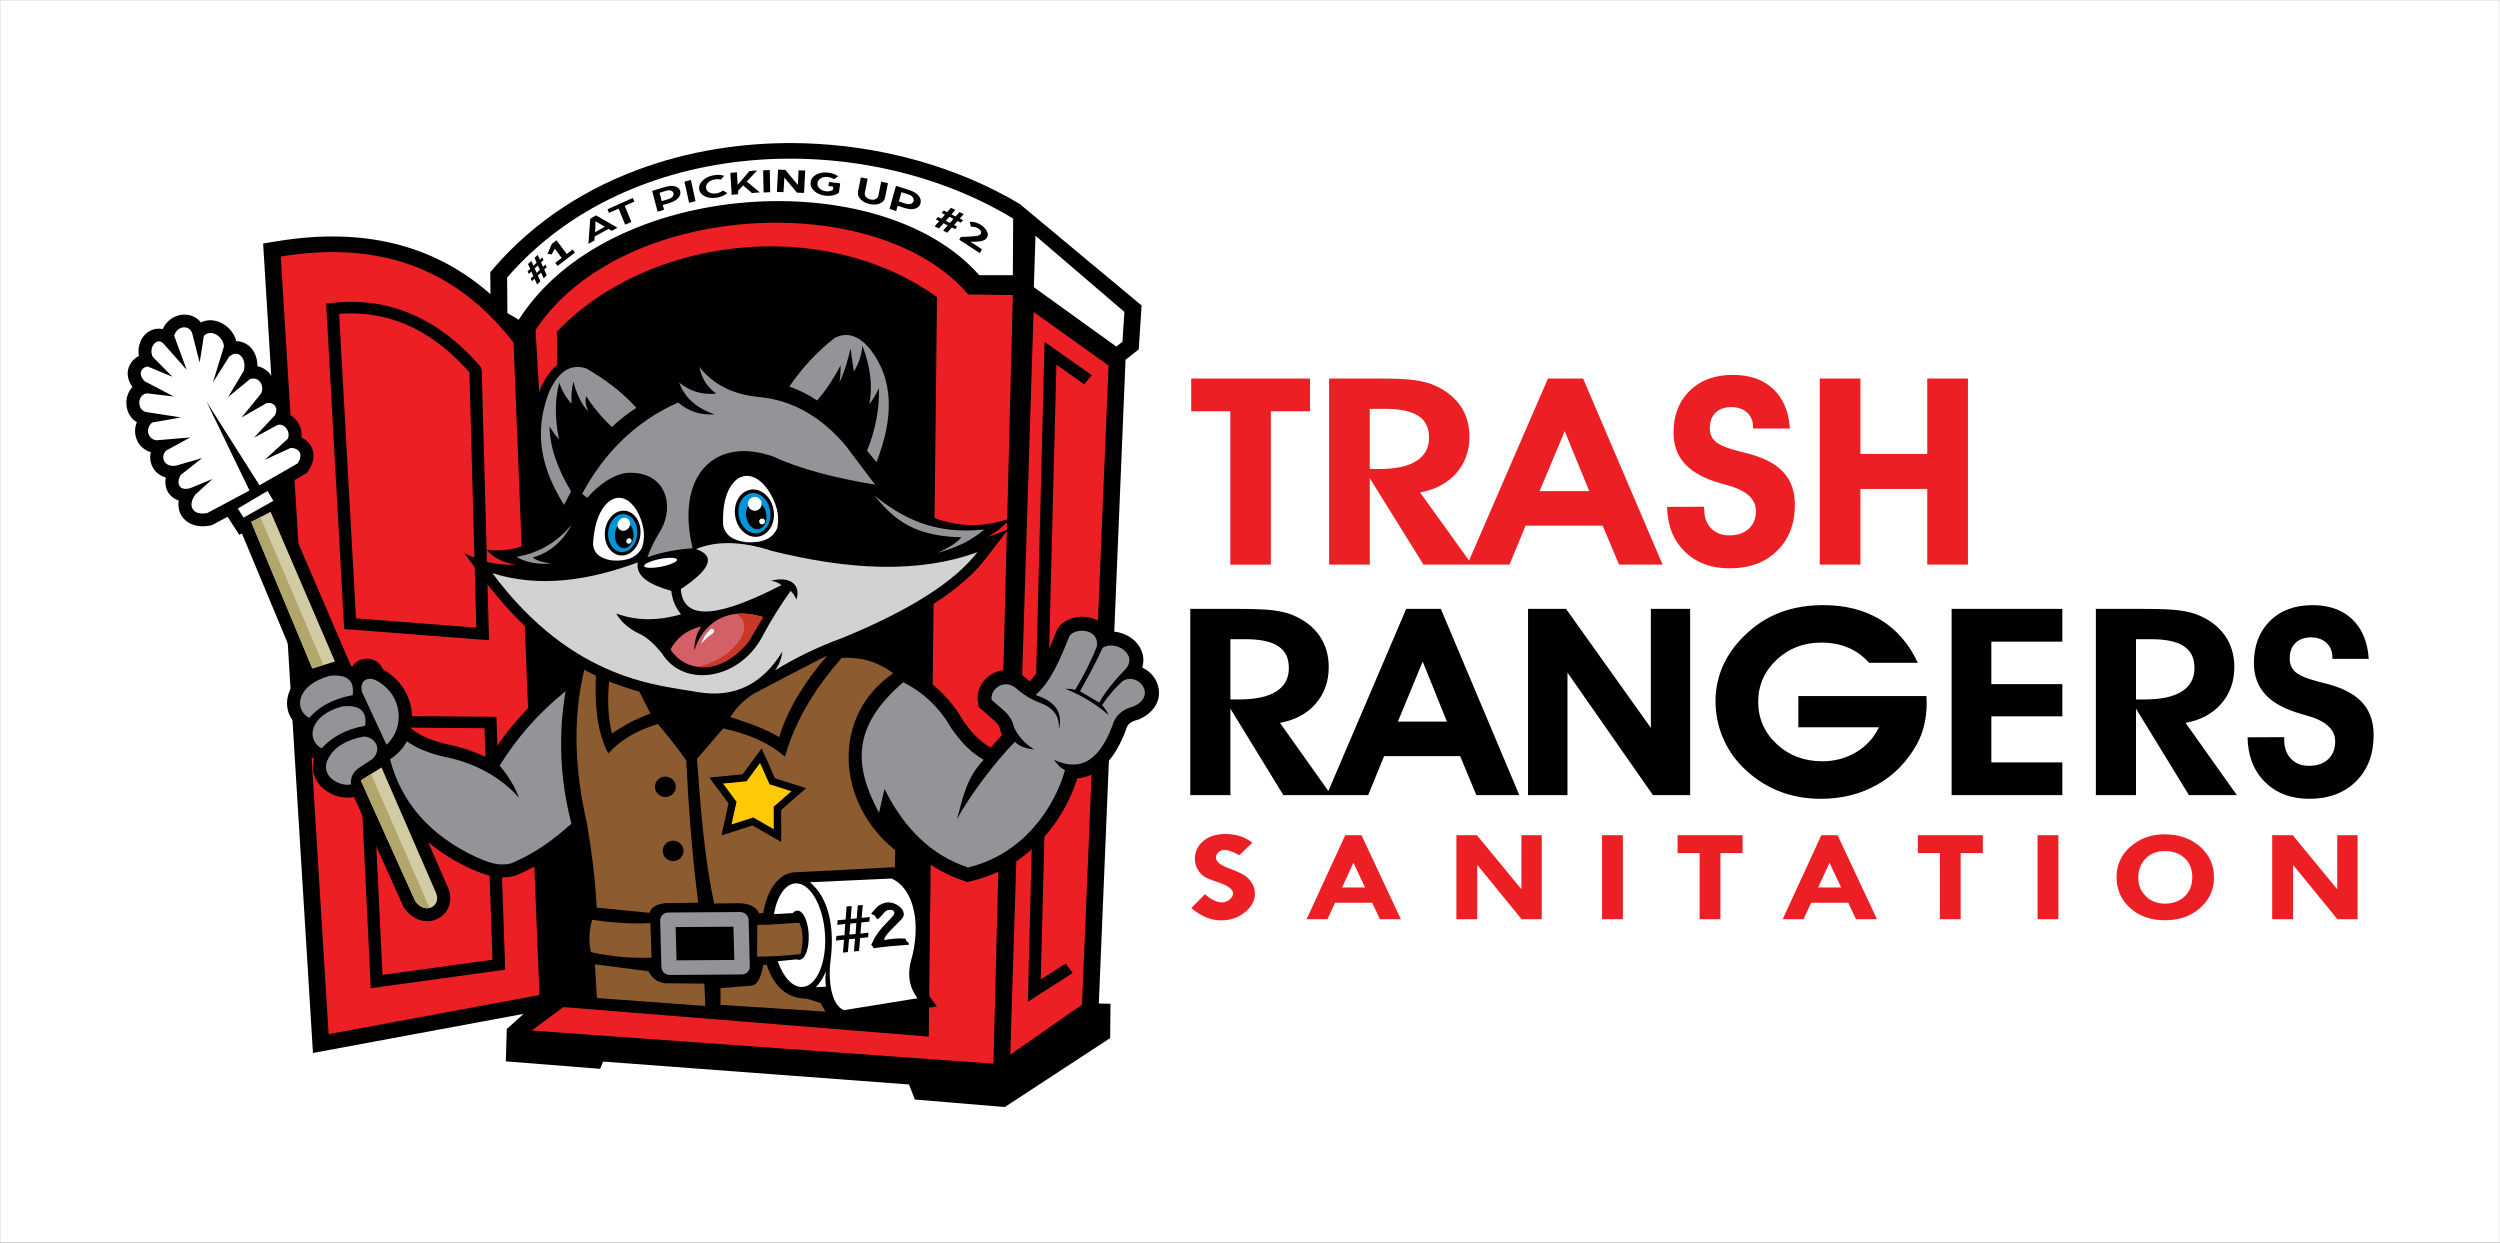
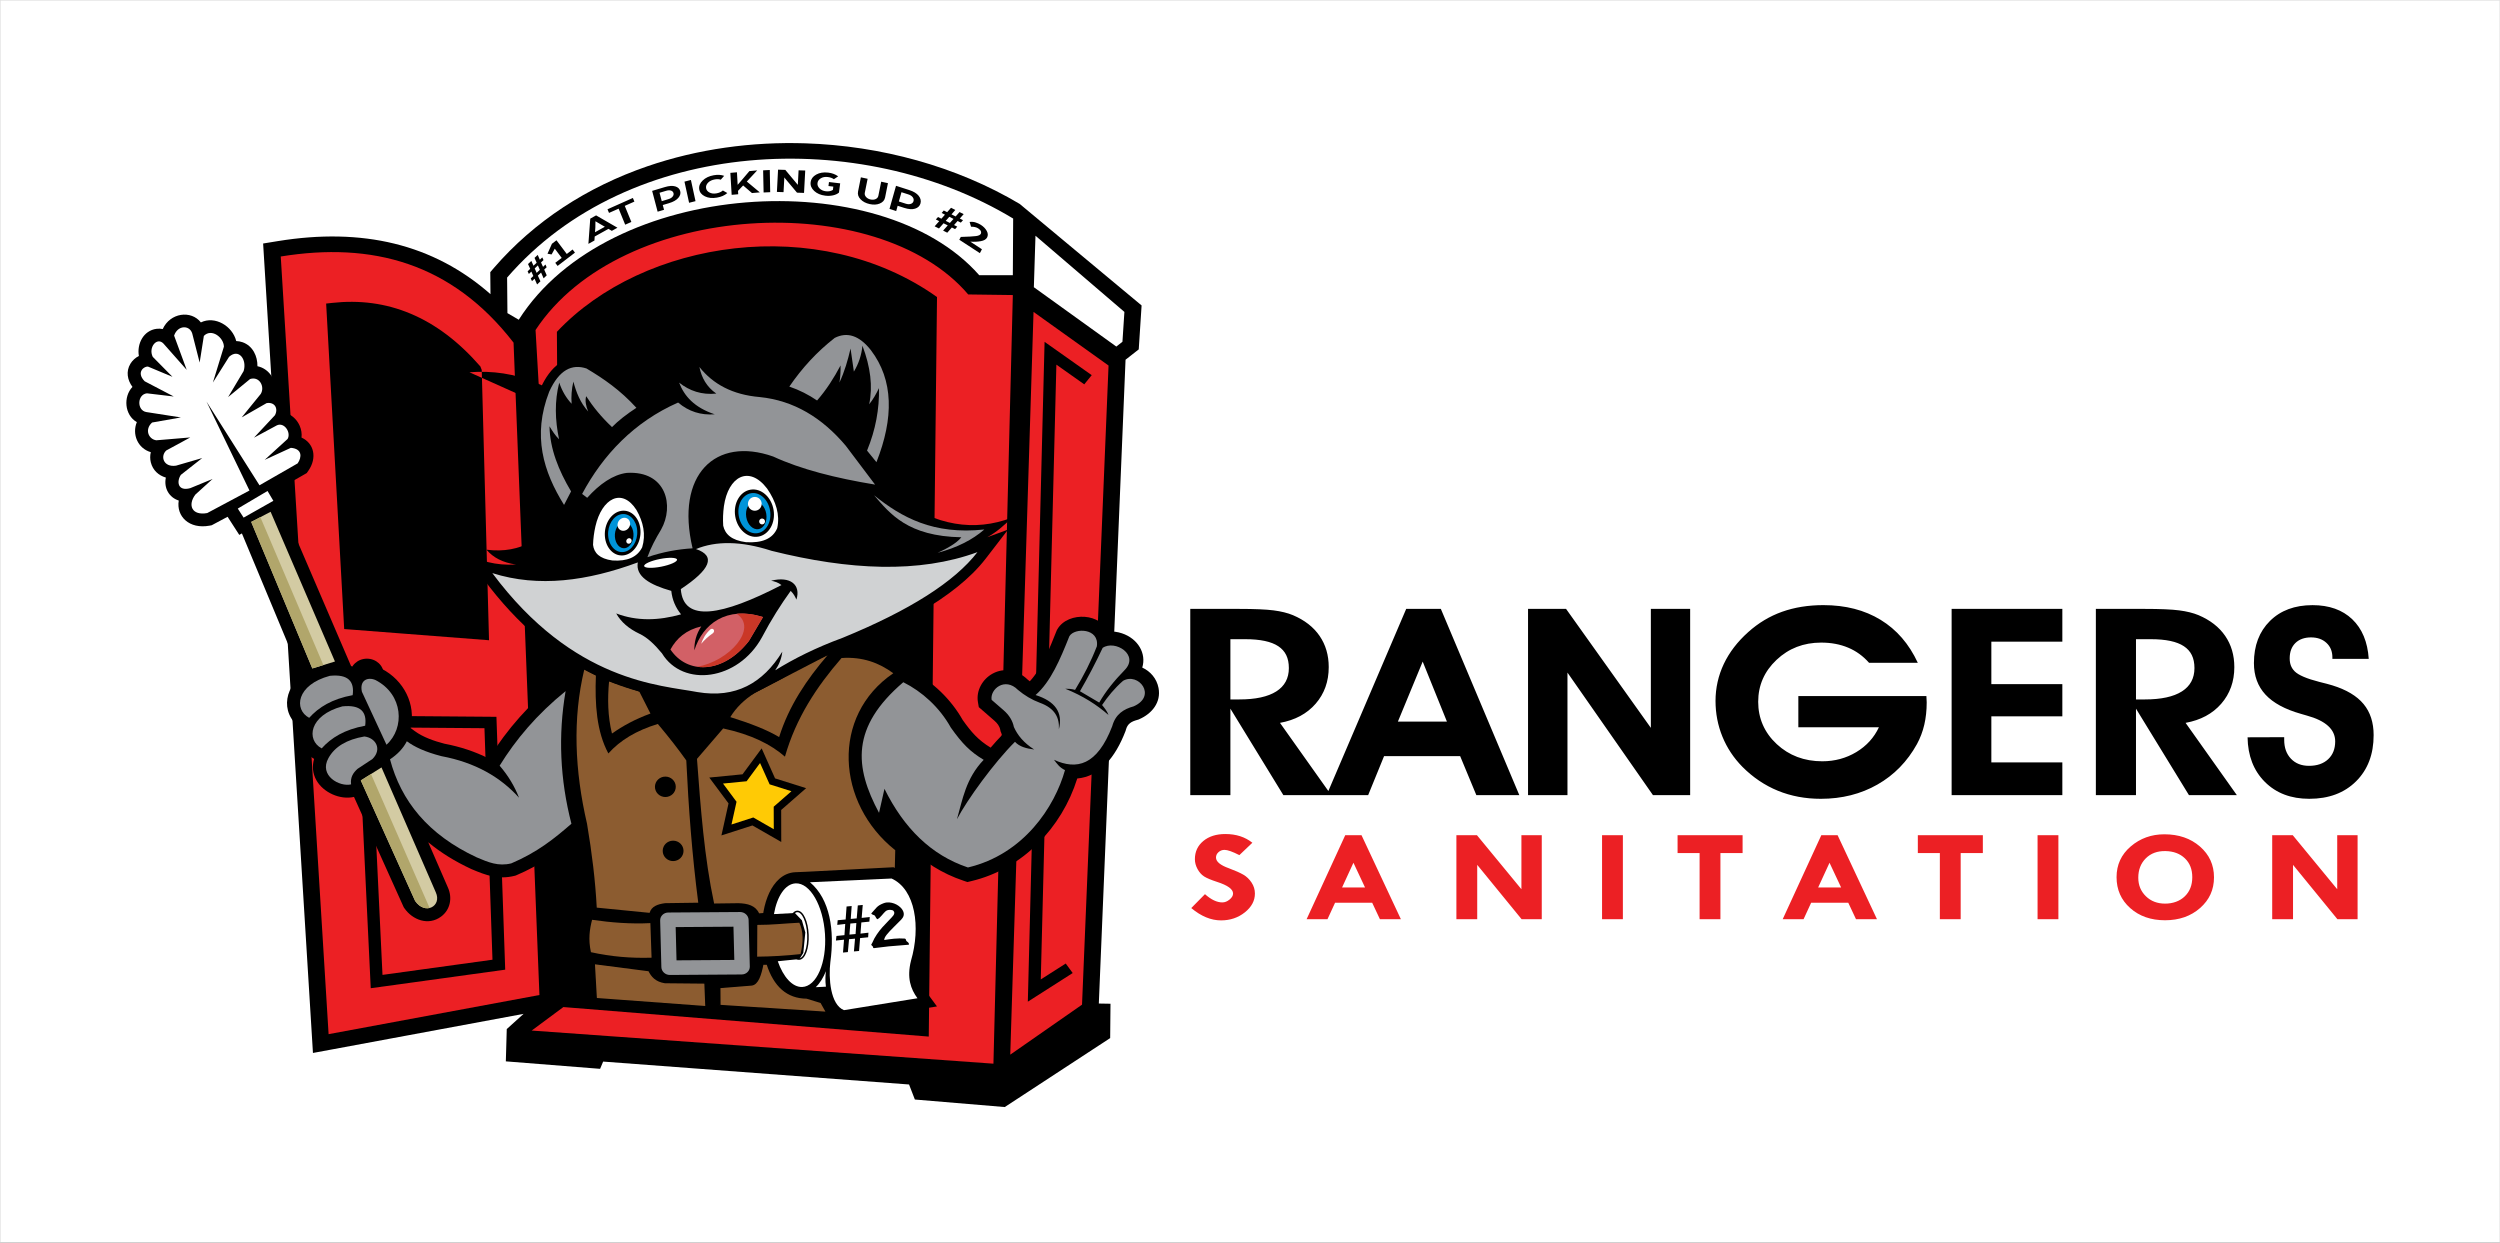
<svg xmlns="http://www.w3.org/2000/svg" id="Layer_2" data-name="Layer 2" viewBox="0 0 1000.09 497.09">
  <rect x="0" y="0" width="1000.09" height="497.09" fill="#333333" stroke="none" />
  <defs>
    <style> .cls-1 { fill: #b1a66b; } .cls-1, .cls-2, .cls-3, .cls-4, .cls-5, .cls-6, .cls-7, .cls-8, .cls-9, .cls-10, .cls-11, .cls-12 { fill-rule: evenodd; } .cls-2 { fill: #0094d9; } .cls-3, .cls-13 { fill: #fff; } .cls-4 { fill: #929497; } .cls-14 { fill: none; stroke: #000; stroke-miterlimit: 2.61; stroke-width: .61px; } .cls-5 { fill: #ca3727; } .cls-6, .cls-15 { fill: #ec2024; } .cls-7 { fill: #d26066; } .cls-9 { fill: #ffca05; } .cls-10 { fill: #d3cba3; } .cls-11 { fill: #d0d2d3; } .cls-13 { stroke: #fff; stroke-width: .09px; } .cls-12 { fill: #8c5c30; } </style>
  </defs>
  <g id="Layer_1-2" data-name="Layer 1">
    <g>
      <rect class="cls-13" x=".05" y=".05" width="1000" height="497" />
      <g>
        <path class="cls-8" d="M439.58,401.45l4.66.08-.13,13.74-42.17,27.59-35.96-3.01-2.33-6.02-122.37-9.16-1.22,2.9-37.71-2.99.37-12.92,6.73-6.08-76.7,14.24-7.56,1.4-.44-7.17c-6.38-103.7-12.76-207.4-19.15-311.09l-.34-5.55,5.88-.96c33.76-5.49,62.2,1.12,85.07,21.22-.02-2.19-.04-4.39-.06-6.58l-.02-2.23,1.5-1.74c16.15-18.67,37.28-32.34,61.38-40.62,20.15-6.92,41.78-9.87,63.22-9.17,30.05.98,60.27,9.14,85.68,24.24l48.77,40.62-1.14,17.57-5.28,4.14-10.69,257.55Z" />
        <polygon class="cls-3" points="449.8 124.78 449.02 136.71 446.57 138.64 413.58 114.9 414.23 94.3 449.8 124.78" />
        <polygon class="cls-6" points="443.46 146.23 413.45 124.78 404.14 421.9 432.85 401.9 443.46 146.23" />
        <path class="cls-6" d="M217.6,190.08c-1.12-19.36-2.24-38.72-3.36-58.07,34.17-51.93,136.83-56.83,173.08-14.22,5.95.08,11.9.16,17.85.24-2.59,102.49-5.17,204.99-7.76,307.48-61.57-4.42-123.15-8.84-184.72-13.25,4.23-3.13,8.45-6.27,12.68-9.4,48.72,3.94,97.45,7.87,146.17,11.81,1.1-98.62,2.2-197.23,3.3-295.85-47.42-33.71-117.48-22.89-152.06,13.92.13,19.72.26,39.44.39,59.16-1.86-.6-3.71-1.21-5.57-1.81" />
        <path class="cls-6" d="M205.44,137.07c-24.74-31.98-56.67-40.39-93.13-34.46,6.38,103.7,12.76,207.4,19.14,311.09,28.11-5.22,56.23-10.44,84.34-15.66-3.45-86.99-6.9-173.98-10.35-260.97" />
        <path class="cls-3" d="M405.17,110.08h-13.45c-39.45-44.88-148.29-38.66-184.2,17.83-1.51-.88-3.02-1.77-4.53-2.65-.04-4.74-.09-9.48-.13-14.22,48.96-56.58,141.66-60.37,202.44-23.61-.04,7.55-.09,15.1-.13,22.65" />
        <path d="M426.34,385.44l-9.99,6.37,6.24-245.94,11.15,7.88,2.99-3.67-18.86-13.33c-2.24,87.98-4.47,175.97-6.7,263.96l17.95-11.46-2.79-3.81Z" />
        <path class="cls-8" d="M146.78,263.49c-3.71,0-6.73,2.8-6.73,6.27s3.01,6.27,6.73,6.27,6.73-2.81,6.73-6.27-3.01-6.27-6.73-6.27" />
-         <path d="M187.79,148.92l2.75,102.17-48.13-3.72-6.75-121.81c9.25-.71,18.11.59,26.53,4.13,8.99,3.77,17.54,10.11,25.6,19.24M195.56,253.55l-2.85-105.55-.54-1.4c-8.71-10.02-18.04-16.98-27.95-21.13-9.98-4.19-20.48-5.52-31.45-4.29l-2.3.26,7.22,130.2,57.94,4.48-.07-2.57Z" />
+         <path d="M187.79,148.92c9.25-.71,18.11.59,26.53,4.13,8.99,3.77,17.54,10.11,25.6,19.24M195.56,253.55l-2.85-105.55-.54-1.4c-8.71-10.02-18.04-16.98-27.95-21.13-9.98-4.19-20.48-5.52-31.45-4.29l-2.3.26,7.22,130.2,57.94,4.48-.07-2.57Z" />
        <path d="M193.8,291.32l3.21,92.6-44,6.07-4.74-99.05,45.53.37ZM202.03,385.83l-3.44-99.08-55.5-.45c1.73,36.34,3.48,72.68,5.22,109.02l53.79-7.42-.07-2.06Z" />
        <path class="cls-8" d="M364.65,268.3l-4.18-3.07c-5.84-4.29-12.16-6.7-19.16-7.12l11.03-12.85-116.2,18.05-5.95-3.03-1.53,6.4c-.12.51-.24,1.01-.35,1.52l-5.36,4.34c-10.94,8.85-20.04,19.04-27.41,30.91-5.48-2.8-11.44-4.74-17.78-5.95-4.03-1.05-8.51-2.57-11.86-5.05l-1.64-1.22c2.17-9.37-2.6-19.08-11.61-23.72l-.16-.08-.17-.07c-2.95-1.26-6.41-1.31-9.16.47-.07.05-.14.09-.21.14-.74-.63-1.59-1.15-2.53-1.57l-26.86-62.5,2.94-1.66-4.17-7.05c3.12-1.79,6.25-3.58,9.37-5.37l1.01-.58.66-.95c3.57-5.13,2.29-10.97-2.75-13.25.19-1.61-.09-3.25-.74-4.74-.89-2.03-2.43-3.66-4.29-4.6.72-4.14-1.6-8-5.51-9.2.51-4.6-2.57-9.1-7.09-10,.05-4.03-1.85-8.14-5.95-9.6-.85-.3-1.7-.45-2.54-.47-1.48-6.01-8.51-10.22-14.14-7.46-3.92-5-12.29-3.89-15.26,2.66-.79-.17-1.61-.21-2.45-.1-5.3.68-7.93,6.07-7.09,10.86-1.4.71-2.6,1.81-3.39,3.12-1.87,3.12-1.19,6.54.82,9.26-3.72,3.92-3.22,11.25,1.75,14.09-1.98,4.79.29,10.47,5.59,12.02-.32,1.31-.33,2.7,0,4.06.8,3.21,3.14,5.26,6.02,6.1-.87,4.23,1.31,7.96,5.16,9.19-1.05,6.29,4.17,11.57,12.36,10.04l.8-.15.72-.38c1.89-1.01,3.77-2.01,5.66-3.02l4.67,7.25,1.05-.59,23.75,56.95c-1.12.93-2.14,1.97-3.01,3.16-2.62,3.58-3.55,8.14-1.79,12.29.91,2.15,2.44,3.93,4.37,5.22-.49,2.3-.34,4.71.62,7,.99,2.35,2.73,4.27,4.94,5.58-.83,2.83-.62,5.8.92,8.54,2.75,4.9,9.47,7.95,15.04,6.67,6.57,14.57,13.13,29.14,19.7,43.71l.19.42.26.38c3.28,4.74,9.6,7.1,14.66,3.39,3.81-2.8,4.59-7.65,2.74-11.69-2.62-6.03-5.24-12.05-7.86-18.08,5.01,4.16,10.76,7.7,17.17,10.69l.16.07c5.82,2.48,10.75,4.28,17.2,2.68l.4-.1.38-.16c9.29-3.93,16.38-8.98,23.81-15.31,1.43,9.12,2.53,18.31,3.05,27.51l-.52-.08-1.14,4.52c-1.34,5.27-1.68,9.93-.48,15.28l.71,3.17,3.23.72c7.94,1.78,16.1,2.52,24.24,2.36.72,3.96,4.32,6.92,8.53,6.9l28.73-.2c4.27-.03,7.81-3.13,8.35-7.16,18.8-.25,38.21-1.59,56.47-5.98l3.17-.76.69-3.13c1.12-5.06.46-10.05-1.66-14.78l-.94-2.11c.17-6.93.34-13.86.51-20.8l.04-1.54c6.1,6.01,13.39,10.71,22.09,13.62l1.51.51,1.55-.37c20.45-4.83,36.21-21.3,42.39-41.05,9.01-.78,15.26-8.48,19.27-18.89l.1-.27.07-.28c.69-2.55,2.23-3.35,4.65-4.02l.38-.11.36-.16c5.04-2.21,8.78-6.73,7.68-12.49-.73-3.8-3.29-6.69-6.51-8.15,1.73-5.65-1.69-11.55-8.13-13.71-1.74-.58-3.59-.84-5.41-.69-1.68-3.35-5.14-5.57-9.43-5.9-4.15-.32-8.82,1.22-11,4.99l-.2.35-.15.37c-2.46,6.18-5.84,14.94-10.67,20.08-.3-.23-.61-.47-.9-.72-3.81-3.69-9.15-4.97-13.97-2.35-4.05,2.2-6.67,6.81-5.87,11.44l.34,1.97,1.51,1.31c1.58,1.37,3.15,2.74,4.73,4.11,1.14.99,2.05,2.15,2.35,3.65l.12.6.25.56c.13.3.27.59.41.87-1.59,1.64-3.13,3.35-4.63,5.1-5.05-3.07-7.73-6.23-11.16-11.03-4.72-8.34-11.97-15.31-20.46-19.75" />
        <path class="cls-12" d="M311.68,294.86c-4.88-2.95-11.72-5.55-19.53-7.99,2.28-3.75,5.55-7,9.9-9.73,9.68-5.02,19.35-10.04,29.03-15.06-8.39,9.77-15.5,20.31-19.4,32.79" />
        <path class="cls-12" d="M260.2,285.44c-1.48-2.93-2.96-5.86-4.45-8.79-4.03-1.37-8.07-2.73-12.1-4.09-.64,7-.54,13.97,1.16,20.88,4.28-3,9.21-5.75,15.39-7.99" />
        <path class="cls-12" d="M285.67,361.43c-3.91-18.37-5.39-38.11-6.85-57.85,3.49-4.06,6.98-8.12,10.48-12.18,11.41,2.48,19.16,6.44,24.71,11.29,4.4-15.47,12.72-28.05,22.64-39.46,8.42-.58,15.04,1.93,20.7,6.09-25.04,17.05-22.82,52.05.78,70.8-.17,7.06-.34,14.13-.52,21.19-17.98,1.35-35.96,2.71-53.94,4.06-1.44-3.14-4.59-3.96-8.28-4.06-3.23.04-6.47.08-9.7.13" />
        <path class="cls-12" d="M238.72,363.08c-.56-10.81-1.94-22.01-3.88-33.5-4.95-21.38-5.82-42.05-1.11-61.74,1.55.79,3.1,1.58,4.65,2.37-.45,11.5.26,22.41,4.99,31.2,4.7-5.29,11.3-9.22,19.79-11.8,4.63,5.5,8.31,10.27,11.38,14.59.9,18.97,2.33,37.94,4.79,56.91-4.42.06-8.84.13-13.26.19-2.99.39-5.46,1.28-6.21,3.87-7.05-.7-14.1-1.4-21.15-2.09" />
        <path class="cls-12" d="M260.17,369.28c-7.85.39-15.61-.2-23.32-1.33-.97,3.81-1.59,7.84-.45,12.96,7.94,1.77,16.03,2.46,24.25,2.2-.16-4.61-.32-9.21-.48-13.82" />
        <path class="cls-4" d="M293.41,370.71l.34,13.3-23.12.16-.34-13.3,23.12-.16ZM296.06,364.84l-28.73.2c-1.83.01-3.29,1.45-3.24,3.19l.48,18.64c.04,1.74,1.58,3.16,3.41,3.15l28.73-.2c1.83-.01,3.29-1.45,3.24-3.19l-.48-18.64c-.04-1.74-1.58-3.16-3.41-3.15Z" />
        <path class="cls-10" d="M133.99,264.62l-25.74-59.89-7.76,4.06,24.45,58.62,9.06-2.79ZM152.61,306.99c7.24,16.66,14.49,33.33,21.73,49.99,2.5,5.47-4.22,9.29-8.28,3.43-7.24-16.07-14.49-32.14-21.73-48.21,2.76-1.73,5.52-3.47,8.28-5.2Z" />
        <path class="cls-4" d="M432.02,276.52c3.26-5.62,6.28-11.4,9.08-17.35,4.91-3.37,14.88,2.79,8.76,8.92-4.07,4.17-7.57,8.47-10.13,12.97-2.57-1.51-5.13-3.03-7.7-4.54M351.65,325.18c-9.89-18.45-11.27-34.33,9.7-52.27,7.45,3.72,14.46,9.97,19.01,18.14,4.61,6.49,7.72,9.64,13.15,12.91-7.13,7.4-8.47,15.96-10.69,23.76,4.02-7.74,14.95-22.78,23.21-30.97,1.8,1.98,4.61,2.7,7.69,3.08-4.26-2.7-6.68-5.76-8.13-9.01-.5-2.46-1.83-4.73-4.17-6.75-1.58-1.37-3.15-2.74-4.73-4.1-.73-4.23,5.29-9.27,10.54-3.98,2.6,2.19,5.5,3.93,8.74,5.14,6.1,2.21,7.9,6.03,7.62,10.61,1.75-6.77-1.56-11.25-9.32-13.7,6.06-5.29,9.85-14.29,13.51-23.5,2.04-3.54,12.1-3.3,11,4.02-2.34,6.04-5.3,11.82-8.71,17.42-1.47-.43-2.71-.45-3.94-.47,7.1,2.88,12.71,6.46,17.32,10.53-.55-1.51-1.55-2.77-2.58-4,2.27-3.37,4.92-6.64,8.38-9.68,6.17-3.57,13.76,6.04,4.24,10.21-3.92,1.09-7.23,3.07-8.56,7.95-6.05,15.73-14.21,17.59-23.29,13.43,1.18,1.53,2.24,3.14,4.4,4.12-4.08,14.56-16.4,33.65-38.83,38.95-14.68-4.91-25.61-15.72-33.39-31.46-.73,3.21-1.46,6.42-2.18,9.63Z" />
        <path class="cls-4" d="M226.26,276.48c-11.6,9.39-19.96,19.41-26.39,29.82,3.6,4.18,6.06,8.46,7.76,12.81-7.47-8.28-17.54-14.09-31.04-16.62-6.61-1.71-10.85-3.75-13.84-5.96-1.44,2.85-3.73,5.23-6.73,7.23,4.41,16.57,15.08,30.08,34.67,39.21,4.61,1.96,8.65,3.7,13.84,2.41,10.45-4.42,17.43-10.08,24.06-15.86-4.57-17.68-5.35-35.36-2.33-53.04" />
        <path class="cls-4" d="M154.61,297.92c-3.28-7.06-6.55-14.13-9.83-21.19-1.03-4.68,2.35-6.02,5.43-4.69,11.16,5.74,11.82,19.21,4.4,25.88" />
        <path class="cls-4" d="M140.45,313.78c-.38-2.89.9-4.69,2.59-6.22,1.98-1.31,3.97-2.62,5.95-3.93,3.96-3.91,1.34-8.48-3.23-9.01-7.01,1.2-11.83,4.05-14.36,8.63-3.95,7.02,4.47,11.63,9.05,10.53" />
        <path class="cls-4" d="M128.68,299.38c3.8-4.23,9.12-7.55,17.4-9.07.76-5.51-1.77-8.49-9.12-7.74-13.39,3.58-14.53,13.48-8.28,16.81" />
        <path class="cls-4" d="M123.68,287.16c3.8-4.23,9.12-7.55,17.4-9.07.76-5.51-1.77-8.49-9.12-7.74-13.39,3.58-14.53,13.48-8.28,16.81" />
        <path class="cls-3" d="M99.78,196.23c-5.63,3-11.25,6.01-16.88,9.01-6.13,1.14-7.95-3.19-4.72-7.42,2.29-2.07,4.57-4.14,6.86-6.22-2.98,1.23-5.95,2.45-8.93,3.68-5.14,1.4-5.49-2.78-3.75-5.33,2.85-2.24,5.69-4.48,8.54-6.72-3.49,1.02-6.98,2.03-10.48,3.05-5.09.75-6.39-3.84-3.88-6.09,3.19-1.73,6.38-3.47,9.57-5.2-4.53.38-9.05.76-13.58,1.14-3.14-.42-4.76-4.36-1.68-7.11,3.84-.68,7.67-1.35,11.51-2.03-4.61-.72-9.23-1.44-13.84-2.16-3.85-.67-3.65-7.07.26-7.49,3.58.42,7.16.85,10.74,1.27-3.88-2.03-7.76-4.06-11.64-6.09-3.63-3.68-.05-6.21,1.42-5.84,3.23,1.35,6.47,2.71,9.7,4.06-2.63-2.66-5.26-5.33-7.89-7.99-1.87-3.73,1.65-8.07,4.27-5.33,3.1,3.51,6.21,7.02,9.31,10.53-1.68-4.57-3.36-9.14-5.04-13.7,1.43-4.23,6.16-4.31,7.24-.89.99,3.89,1.98,7.78,2.98,11.67.56-3.55,1.12-7.1,1.68-10.66,3.08-3.18,8.01.68,8.02,4.31-1.47,4.78-2.93,9.56-4.4,14.34,2.16-3.43,4.31-6.85,6.47-10.28,3.91-3.53,7.25,1.16,5.82,5.71-2.07,3.47-4.14,6.94-6.21,10.4,2.93-2.41,5.86-4.82,8.8-7.23,3.73-1.2,6.02,3.06,4.27,5.96-2.54,3.13-5.09,6.26-7.63,9.39,3.32-1.9,6.64-3.81,9.96-5.71,3.2-.54,4.78,2.06,3.36,4.82-2.8,3-5.61,6.01-8.41,9.01,3.06-1.65,6.12-3.3,9.18-4.95,2.99-1.36,5.76,2.92,4.27,5.46-3.06,2.79-6.12,5.58-9.18,8.37,3.49-1.61,6.99-3.21,10.48-4.82,4.6.35,4.46,3.71,2.72,6.22-5.09,2.92-10.18,5.84-15.26,8.76-7.07-11.17-14.14-22.33-21.21-33.5,5.73,11.86,11.47,23.73,17.2,35.59M109.35,200.35l-11.9,6.72-2.33-3.62,11.9-7.04,2.33,3.93Z" />
        <path class="cls-8" d="M206.38,225.82c-5.3-.75-9.13-2.8-11.77-5.92,14.26,1.81,22.79-5.12,30.15-13.85l2.44-6.09,34.24-38.3c2.57-1.47,5.26-2.84,8.07-4.09-2.33-4.26-1.98-10.08.2-12.76,2.27,4,4.08,5.57,7.7,7.33-2.55-5.97-.8-11.15,3.59-15.14,3.23,13.14,8.84,16.76,23.27,17.97h.03s.03,0,.03,0c4.54.46,8.81,1.49,12.82,3.01l.46-.59,40.06-12.26c10.26,15.46,6.96,33.34-.58,49.25l-.7,1.48,2.56,3.39c15.51,11.03,30.77,13.58,45.79,7.85-2.9,3.04-6.09,5.73-9.78,7.81l8.3-3.05-8.94,11.61c-12.45,16.16-37.23,28.05-55.63,35.59l-.07.03-.07.03c-9.18,3.38-17.92,7.5-26.26,12.64l-15.47,8.12c-5.51,1.89-11.68,2.33-18.52,1.16h-.04s-.04-.02-.04-.02c-4.82-.92-9.68-1.51-14.52-2.49-7.1-1.44-13.98-3.44-20.68-6.23-20.27-8.45-36.4-22.97-49.45-40.48l-7.84-10.52c6.6,3.09,12.28,5.01,20.64,4.52" />
        <path class="cls-4" d="M232.86,197.6c8.34-15.6,20.79-28.82,38.41-36.57,4.25,3.62,9.16,5.13,14.65,4.71-8.11-2.7-12.18-7.24-14.25-12.68,4.18,3.32,9.06,4.98,14.88,4.39-3.84-2.66-5.89-6.32-6.76-10.63,5.43,6.82,13.22,11.1,24.15,12.02,13.58,1.38,24.9,8.22,34.4,19.48,3.91,5.18,7.81,10.36,11.72,15.54-15.76-2.59-29.73-6.13-40.75-11.23-23.1-8.16-39.24,7.22-32.25,36.72-5.85.35-11.85,1.41-18.07,3.54,1.35-3.82,3.31-7.46,5.47-11.04,5.31-9.4,2.19-23.61-13.69-22.68-5.58.7-10.97,4.52-15.87,9.97l-2.03-1.54Z" />
        <path class="cls-11" d="M196.96,229.28c32.52,43.65,67.3,44.77,82.06,47.58,15.23,2.59,26.17-3.54,33.93-16.16-.3,2.77-1.31,5.23-2.84,7.44,7.43-4.59,16.07-8.98,27.02-13.01,26.81-10.99,44.76-22.41,53.89-34.26-23.33,8.58-51.32,7.23-82.31-.51-12.4-4.02-22.34-3.99-30.29-.72,8.12,2.76,5.75,8.19-6.07,16.02.98,13.58,16.5,10.67,40.27-1.61-1.28-1.03-2.7-1.46-4.15-1.74,7.75-1.96,12.01,1.69,10.12,7.56-.52-1.24-1.18-2.44-2.29-3.49-3.88,5.4-7.73,11.39-11.51,18.59-9.53,17.35-31.58,20.18-39.99,6.37-2.86-3.45-5.81-6.34-9.01-7.82-4.16-1.98-7.35-4.63-9.28-8.13,8.23,3.15,16.93,2.9,25.94.37-2.13-2.63-3.52-5.71-3.91-9.39-8.6-2.44-14.39-5.8-13.39-11.39-20.12,7.44-39.66,10.14-58.17,4.29" />
        <path class="cls-7" d="M268.2,259.83c2.46-4.53,6.31-7.85,12.34-9.25-2.07,3.13-2.82,6.33-2.78,9.58,3.33-10.54,12.81-17.92,27.47-13.31-1.88,3.19-3.76,6.37-5.64,9.56-10.41,13.31-24.68,13.41-31.39,3.41" />
        <path class="cls-5" d="M294.69,245.54c3.14-.3,6.66.08,10.55,1.31-1.88,3.19-3.76,6.37-5.64,9.56-6.35,8.12-14.15,11.33-20.78,10.32,12.97-2.18,24.6-15.43,15.87-21.18" />
        <path class="cls-3" d="M280.48,257.55c.69-2.03,1.73-4.01,3.79-5.84.98-.62,1.97.58.97,1.56-2.05,1.39-3.48,2.83-4.76,4.28" />
        <path class="cls-3" d="M300.24,195.89c4.24-.71,8.36,2.92,9.22,8.1.86,5.19-1.88,9.97-6.12,10.68-4.24.71-8.36-2.92-9.22-8.1-.86-5.19,1.88-9.97,6.12-10.68M289.59,202.51c1.68-11.9,10.03-16.56,17.28-7.07,3.59,5.22,5.2,10.49,4.05,15.83-1.78,4.26-6.05,6.03-12.51,5.62-5.75-.75-8.34-3.17-9.1-6.58-.17-2.6-.07-5.2.28-7.8Z" />
        <path class="cls-3" d="M248.49,204.37c3.93-.66,7.39,2.78,7.72,7.68.33,4.9-2.58,9.42-6.52,10.08-3.93.66-7.39-2.78-7.72-7.68-.33-4.9,2.58-9.42,6.52-10.08M238.18,210.59c2.57-11.24,10.6-15.62,16.4-6.63,2.83,4.94,3.84,9.92,2.32,14.97-2,4.02-6.05,5.68-11.92,5.28-5.18-.72-7.35-3.02-7.74-6.24.07-2.46.39-4.92.94-7.37Z" />
        <path class="cls-2" d="M301.62,200.68c2.21-.37,4.41,1.79,4.91,4.83.5,3.04-.88,5.8-3.09,6.17-2.21.37-4.41-1.79-4.91-4.83-.5-3.04.88-5.8,3.09-6.17M300.47,197.3c3.46-.58,6.86,2.52,7.59,6.93.73,4.41-1.48,8.46-4.95,9.04-3.46.58-6.86-2.52-7.59-6.93-.73-4.41,1.48-8.46,4.95-9.04Z" />
        <path class="cls-2" d="M249.34,208.9c2.05-.34,3.87,1.7,4.07,4.57.19,2.87-1.31,5.48-3.36,5.82-2.05.34-3.87-1.7-4.07-4.57-.19-2.87,1.31-5.48,3.36-5.82M248.58,205.7c3.21-.54,6.05,2.4,6.33,6.57.28,4.17-2.09,7.99-5.3,8.53-3.21.54-6.05-2.4-6.33-6.57s2.09-7.99,5.31-8.53Z" />
        <path class="cls-3" d="M301.5,198.83c1.5-.25,2.91.76,3.16,2.27.25,1.5-.76,2.93-2.26,3.18-1.5.25-2.91-.76-3.16-2.27-.25-1.5.76-2.93,2.26-3.18" />
        <path class="cls-3" d="M249.38,207.16c1.39-.23,2.6.73,2.69,2.15.1,1.42-.95,2.76-2.34,3-1.39.23-2.6-.73-2.69-2.15-.1-1.42.95-2.76,2.34-3" />
        <path class="cls-3" d="M304.67,207.44c.64-.11,1.24.33,1.35.97.11.64-.33,1.25-.96,1.36-.64.11-1.24-.33-1.35-.97-.11-.64.33-1.25.96-1.36" />
        <path class="cls-3" d="M251.53,215.3c.59-.1,1.11.31,1.15.92.04.61-.41,1.18-1,1.28-.59.1-1.11-.31-1.15-.92-.04-.61.41-1.18,1-1.28" />
        <path class="cls-3" d="M264.01,223.61c3.63-.71,6.69-.6,6.83.25.14.85-2.69,2.11-6.32,2.83-3.63.71-6.69.6-6.83-.25-.14-.85,2.69-2.11,6.32-2.83" />
        <polygon class="cls-8" points="310.05 311.38 322.48 315.3 312.5 324.02 312.53 336.82 301 330.21 288.6 334.2 291.44 321.39 283.74 311.05 297.04 309.75 304.69 299.38 310.05 311.38" />
        <polygon class="cls-9" points="304.05 305.23 307.87 313.76 316.6 316.52 309.51 322.71 309.54 331.72 301.34 327.02 292.62 329.83 294.64 320.73 289.23 313.45 298.67 312.53 304.05 305.23" />
        <path class="cls-1" d="M148.41,309.63l23.45,53.6c-1.05.26-2.27.11-3.45-.57l-.63-.42c-.6-.45-1.18-1.06-1.72-1.83-7.24-16.07-14.49-32.14-21.73-48.21l4.07-2.56ZM104.15,206.87l25.21,59.17-4.43,1.37-24.45-58.62,3.67-1.92Z" />
        <path class="cls-4" d="M349.65,198.12c11.06,8.86,23.68,15.89,44.11,13.7-4.72,4.1-10.87,7.26-18.69,9.33,3.61-1.64,7.6-3.81,9.51-6.22-21.46-.39-28.54-9.41-34.93-16.81" />
-         <path class="cls-4" d="M228.66,209.95c-5.46,6.45-12.43,11.18-22.12,12.82,4.04,2.28,8.68,3.09,13.84,2.66-2.79-.44-5.5-.95-7.24-2.41,7.2-2.1,12.12-6.74,15.52-13.07" />
        <path class="cls-8" d="M368.56,385.51c3.6-12.39,3.35-32.03-10.21-38.16l-.92-.42-1,.05c-9.98.51-19.95,1.04-29.93,1.55l-4.11.21-4.28.18c-.59.02-1.18.1-1.76.24-4.64,1.07-7.63,5.3-9.29,9.57-1.94,4.97-2.49,10.74-2.15,16.05.35,5.62,1.76,11.67,4.58,16.56,2.17,3.77,5.56,7.33,10.02,7.9.52.07,1.05.09,1.57.07.32-.01.65-.04.97-.09l7.34-.1c1.09,3.18,2.92,5.95,5.37,8.28l1.52,1.45,2.04-.33c9.8-1.59,19.6-3.17,29.4-4.76l7.1-1.15-4.39-5.96c-2.61-3.54-2.9-6.92-1.85-11.13" />
        <path class="cls-8" d="M330.85,397.05c.86,3.31,2.57,6.3,5.26,8.86l.81.77,1.07-.17c9.8-1.59,19.6-3.17,29.4-4.76l3.83-.62-2.4-3.26c-2.96-4.02-3.41-8.01-2.18-12.89,3.35-11.5,3.33-30.15-9.09-35.76l-.48-.22-.52.03c-9.98.52-19.95,1.04-29.93,1.55l-4.13.21-4.28.17c-.47.02-.94.08-1.4.19-3.89.9-6.44,4.64-7.88,8.34-1.82,4.66-2.33,10.15-2.02,15.17.33,5.31,1.66,11.07,4.3,15.65,1.9,3.3,4.82,6.43,8.53,6.9h0s0,0,0,0c.41.05.82.07,1.25.05.3-.01.59-.04.88-.09l8.97-.13Z" />
        <path class="cls-3" d="M356.66,351.44c-9.98.52-22.66.98-32.64,1.49,8.05,6.79,9.9,19.29,8.15,31.94-.77,6.3-.04,17.05,5.45,19.23,9.8-1.59,19.6-3.17,29.4-4.76-2.72-3.7-4.32-8.2-2.58-15.06,3.91-13.36,1.82-28.5-7.78-32.84M318.3,353.38c-4.17.16-7.47,5.18-8.69,12.29l8.37-.44,2.8,2.92,1.38,4.86-.81,8.19-1.53,2.44-8.68.9c2.18,6.28,5.86,10.44,9.77,10.29,5.76-.22,9.84-9.67,9.12-21.12-.72-11.45-5.96-20.55-11.72-20.34Z" />
-         <path class="cls-8" d="M318.94,364.59c-2.15.08-3.72,4.42-3.51,9.68.21,5.26,2.12,9.47,4.27,9.39,2.15-.08,3.72-4.41,3.51-9.68-.21-5.26-2.12-9.47-4.27-9.38Z" />
        <path class="cls-14" d="M318.94,364.59c-2.15.08-3.72,4.42-3.51,9.68.21,5.26,2.12,9.47,4.27,9.39,2.15-.08,3.72-4.41,3.51-9.68-.21-5.26-2.12-9.47-4.27-9.38Z" />
        <path class="cls-3" d="M326.33,394.91l4.06-.2c-.33-2.75-.17-4.46,0-6.19-1.01,2.49-2.29,4.69-4.06,6.39" />
        <path class="cls-8" d="M346.48,169.11c-.75,3.31-1.78,6.55-3.09,9.72l-.85,2.05,1.4,1.72c1.25,1.55,2.51,3.09,3.76,4.64l4.03,4.97,2.35-5.95c6.38-16.17,8.45-33.93-2.74-48.47-4.84-6.29-11.51-9.76-19.09-5.97l-.33.17-.29.23c-7.38,5.75-13.67,12.6-18.95,20.31l-2.77,4.06,4.65,1.59c3.63,1.24,7.03,2.97,10.2,5.12l2.74,1.85,2.17-2.49c.29-.34.58-.67.87-1.02l8.25-6.18.58,4.04,5.07-8.36c.37,3.27.3,6.56-.39,9.79l-3.26,15.14,5.7-6.97ZM226.1,164.23l7.05,7.47-.3-4.23,10.69,7.27,1.42,1.33,2.56-2.62c2.66-2.72,5.93-5.11,9.11-7.18l3.67-2.4-2.95-3.24c-6.16-6.78-13-11.8-20.84-16.44l-.36-.21-.4-.13c-9.53-3.09-15.75,3.18-19.45,11.29l-.05.1-.04.1c-6.81,17.61-3.38,33.12,6.25,48.62l3.46,5.58,3.03-5.82c.94-1.8,1.87-3.61,2.81-5.41l.96-1.84-1.06-1.79c-2.09-3.52-4-7.23-5.44-11.1l3.62,3.61-2.54-12.21c-.74-3.56-1.18-7.15-1.2-10.74Z" />
        <path class="cls-4" d="M315.76,154.65c5.08-7.43,11.09-13.97,18.16-19.48,4.97-2.49,9.79-1.02,14.46,4.9,9.1,11.96,9.21,27.13,2.23,44.82-1.25-1.55-2.51-3.09-3.76-4.64,3.46-8.38,4.94-16.71,4.78-24.99-1.14,2.33-2.37,4.57-3.93,6.47,1.53-7.11.51-14.96-2.69-23.44-.38,3.81-1.54,7.26-3.43,10.37-.44-3.08-.89-6.16-1.33-9.24-1.07,4.62-2.38,9.2-4.45,13.63.39-2.29.49-4.58.45-6.86-2.65,5.04-5.69,9.78-9.39,14.02-3.39-2.3-7.06-4.18-11.09-5.56M244.84,170.84c2.47-2.53,5.76-5.1,9.74-7.7-6.39-7.04-13.14-11.69-19.98-15.74-5.79-1.88-10.88.47-14.9,9.29-6.83,17.64-2.31,32.01,5.94,45.3.94-1.8,1.87-3.61,2.81-5.41-5.01-8.43-8.46-17.05-8.63-26.05,1.11,1.84,2.27,3.66,3.82,5.2-1.6-7.7-1.84-15.27.08-22.66,1.15,3.43,2.84,6.21,4.95,8.45-.21-2.89-.02-5.84.7-8.86,1.15,4.3,2.75,8.43,5.93,11.96-.93-2.24-1.33-4.32-.81-6.13,2.75,4.28,6.13,8.41,10.33,12.35Z" />
        <path class="cls-12" d="M302.95,370c5.72.02,11.32-.63,16.81-.88,1.63,3.39,1.67,7.64.49,12.55-5.55.63-11.84.98-17.36,1.03.02-4.23.04-8.46.06-12.69" />
        <path class="cls-12" d="M237.68,385.41c.27,4.7.53,9.4.8,14.11,14.65,1.08,29.31,2.16,43.96,3.24-.13-3.19-.25-6.38-.38-9.57-5.35-.05-10.71-.11-16.06-.16-3.62-.56-5.25-2.5-6.37-4.78-7.32-.95-14.64-1.89-21.95-2.84Z" />
        <path class="cls-14" d="M237.68,385.41c.27,4.7.53,9.4.8,14.11,14.65,1.08,29.31,2.16,43.96,3.24-.13-3.19-.25-6.38-.38-9.57-5.35-.05-10.71-.11-16.06-.16-3.62-.56-5.25-2.5-6.37-4.78-7.32-.95-14.64-1.89-21.95-2.84Z" />
        <path class="cls-12" d="M287.95,402.27c-.02-2.42-.03-4.84-.05-7.27,4.26-.34,8.52-.69,12.77-1.03,2.4-.28,3.6-3.86,4.46-8.32.61,0,1.22,0,1.82-.01,2.84,8.86,8.03,13.51,15.77,13.56,1.92.59,3.83,1.18,5.75,1.77.76,1.35,1.51,2.7,2.27,4.05-14.27-.92-28.54-1.84-42.81-2.76Z" />
        <path class="cls-14" d="M287.95,402.27c-.02-2.42-.03-4.84-.05-7.27,4.26-.34,8.52-.69,12.77-1.03,2.4-.28,3.6-3.86,4.46-8.32.61,0,1.22,0,1.82-.01,2.84,8.86,8.03,13.51,15.77,13.56,1.92.59,3.83,1.18,5.75,1.77.76,1.35,1.51,2.7,2.27,4.05-14.27-.92-28.54-1.84-42.81-2.76Z" />
        <path class="cls-8" d="M266.17,310.97c-2.13,0-3.86,1.69-3.86,3.78s1.73,3.78,3.86,3.78,3.86-1.69,3.86-3.78-1.73-3.78-3.86-3.78Z" />
        <path class="cls-14" d="M266.17,310.97c-2.13,0-3.86,1.69-3.86,3.78s1.73,3.78,3.86,3.78,3.86-1.69,3.86-3.78-1.73-3.78-3.86-3.78Z" />
        <path class="cls-8" d="M269.27,336.6c-2.13,0-3.86,1.69-3.86,3.78s1.73,3.78,3.86,3.78,3.86-1.69,3.86-3.78-1.73-3.78-3.86-3.78Z" />
        <path class="cls-14" d="M269.27,336.6c-2.13,0-3.86,1.69-3.86,3.78s1.73,3.78,3.86,3.78,3.86-1.69,3.86-3.78-1.73-3.78-3.86-3.78Z" />
-         <path class="cls-6" d="M547.97,187.63h3.6c6.59,0,11.59-1.06,14.99-3.2,3.41-2.13,5.11-5.24,5.11-9.33s-1.43-6.87-4.28-8.74c-2.86-1.87-7.31-2.81-13.37-2.81h-6.06v24.08ZM610.29,210.28l-6.45,15.59h-34.39l-21.48-34.56v34.56h-16.28v-74.45h19.76c6.28,0,10.96.2,14.02.59,3.06.39,5.68,1.03,7.85,1.92,4.72,1.98,8.32,4.74,10.8,8.28,2.48,3.54,3.71,7.7,3.71,12.48,0,5.76-1.77,10.64-5.31,14.65-3.54,4.01-8.36,6.55-14.45,7.64l19.61,27.25,31.56-72.81h14.05l31.82,74.45h-17.42l-6.57-15.59h-30.85ZM635.76,196.47l-9.82-23.98-10.05,23.98h19.88ZM666.9,202.76l14.85-.05v1.07c0,3.14.91,5.65,2.74,7.54,1.83,1.89,4.26,2.84,7.31,2.84,3.27,0,5.86-.88,7.77-2.63,1.9-1.75,2.86-4.13,2.86-7.13,0-4.81-3.85-8.25-11.54-10.33-.99-.27-1.77-.49-2.34-.66-6.47-1.81-11.27-4.37-14.39-7.69-3.12-3.32-4.68-7.52-4.68-12.6,0-6.99,2.16-12.59,6.48-16.82,4.32-4.23,10.08-6.34,17.28-6.34,6.74,0,12.11,1.88,16.11,5.65,4,3.77,6.23,9.04,6.68,15.82h-14.74v-.61c0-2.39-.8-4.31-2.4-5.78-1.6-1.46-3.69-2.2-6.28-2.2s-4.77.75-6.31,2.25c-1.54,1.5-2.31,3.55-2.31,6.14,0,1.09.16,2.05.49,2.89.32.84.83,1.59,1.51,2.27,1.56,1.53,4.91,2.95,10.05,4.24,2.28.55,4.04,1.01,5.25,1.38,5.71,1.74,9.93,4.23,12.65,7.47,2.72,3.24,4.08,7.38,4.08,12.42,0,7.67-2.38,13.83-7.14,18.48-4.76,4.65-11.08,6.98-18.96,6.98-7.43,0-13.42-2.25-17.99-6.75-4.57-4.5-6.91-10.45-7.03-17.84ZM744.24,195.6v30.27h-16.28v-74.45h16.28v30.17h26.73v-30.17h16.28v74.45h-16.28v-30.27h-26.73ZM524.04,151.43v13.09h-15.65v61.36h-16.22v-61.36h-15.65v-13.09h47.52Z" />
        <path class="cls-8" d="M899.11,294.95l14.65-.05v1.07c0,3.14.9,5.65,2.71,7.55,1.8,1.89,4.21,2.84,7.21,2.84,3.23,0,5.78-.88,7.66-2.64,1.88-1.76,2.82-4.14,2.82-7.14,0-4.81-3.79-8.26-11.38-10.34-.98-.27-1.75-.49-2.31-.67-6.39-1.81-11.12-4.37-14.2-7.7-3.08-3.33-4.62-7.53-4.62-12.61,0-6.99,2.13-12.6,6.4-16.84,4.26-4.23,9.95-6.34,17.05-6.34,6.65,0,11.95,1.89,15.89,5.65,3.94,3.77,6.14,9.05,6.59,15.84h-14.54v-.61c0-2.39-.79-4.32-2.37-5.78-1.58-1.47-3.64-2.2-6.2-2.2s-4.71.75-6.23,2.25c-1.52,1.5-2.28,3.55-2.28,6.14,0,1.09.16,2.05.48,2.89.32.84.82,1.59,1.49,2.28,1.54,1.54,4.84,2.95,9.92,4.25,2.25.55,3.98,1.01,5.18,1.38,5.63,1.74,9.8,4.23,12.48,7.47,2.69,3.24,4.03,7.39,4.03,12.43,0,7.68-2.35,13.84-7.04,18.5-4.7,4.66-10.93,6.98-18.71,6.98-7.33,0-13.24-2.25-17.75-6.75-4.51-4.5-6.82-10.46-6.93-17.86M854.48,318.08h-16.06v-74.5h19.5c6.2,0,10.81.2,13.83.59,3.02.39,5.61,1.03,7.75,1.92,4.66,1.98,8.21,4.74,10.65,8.29,2.44,3.55,3.66,7.71,3.66,12.48,0,5.77-1.75,10.65-5.24,14.66-3.49,4.01-8.25,6.56-14.26,7.65l20.51,28.91h-19.16l-21.19-34.59v34.59ZM854.48,279.8h3.55c6.5,0,11.43-1.07,14.79-3.2,3.36-2.13,5.04-5.25,5.04-9.34s-1.41-6.87-4.23-8.75c-2.82-1.87-7.21-2.81-13.19-2.81h-5.97v24.1ZM825.01,318.08h-44.29v-74.5h44.29v13.1h-28.4v16.99h28.4v12.89h-28.4v18.42h28.4v13.1ZM770.63,278.47c0,.27.02.69.06,1.25.04.56.06.98.06,1.25,0,3.21-.32,6.18-.96,8.93-.64,2.75-1.62,5.33-2.93,7.75-3.87,6.99-9.14,12.39-15.81,16.19-6.67,3.8-14.21,5.71-22.63,5.71-6.2,0-11.93-1.07-17.19-3.22-5.26-2.15-9.99-5.34-14.2-9.57-3.49-3.55-6.16-7.57-8-12.08-1.84-4.5-2.76-9.28-2.76-14.33s1.11-10.11,3.32-14.76c2.22-4.66,5.47-8.89,9.75-12.72,4.06-3.65,8.57-6.36,13.55-8.14,4.98-1.77,10.49-2.66,16.54-2.66,8.83,0,16.45,1.96,22.88,5.88,6.43,3.92,11.38,9.65,14.88,17.19h-19.5c-2.37-2.69-5.16-4.72-8.37-6.06-3.21-1.35-6.81-2.02-10.79-2.02-7.03,0-12.98,2.3-17.86,6.91-4.88,4.61-7.33,10.2-7.33,16.78s2.47,12.32,7.41,16.91c4.94,4.59,11.02,6.88,18.23,6.88,5,0,9.53-1.23,13.61-3.68,4.08-2.46,7.09-5.76,9.04-9.93h-32.23v-12.49h51.22ZM627.05,318.08h-15.78v-74.5h15.21l33.92,47.59v-47.59h15.72v74.5h-14.88l-34.2-49.02v49.02ZM578.82,288.66l-9.69-24-9.92,24h19.61ZM492.21,318.08h-16.06v-74.5h19.5c6.2,0,10.81.2,13.83.59,3.02.39,5.61,1.03,7.75,1.92,4.66,1.98,8.21,4.74,10.65,8.29,2.44,3.55,3.66,7.71,3.66,12.48,0,5.77-1.75,10.65-5.24,14.66-3.49,4.01-8.25,6.56-14.26,7.65l19.35,27.27,31.14-72.86h13.86l31.39,74.5h-17.19l-6.48-15.61h-30.43l-6.37,15.61h-33.92l-21.19-34.59v34.59ZM492.21,279.8h3.55c6.5,0,11.43-1.07,14.79-3.2,3.36-2.13,5.04-5.25,5.04-9.34s-1.41-6.87-4.23-8.75c-2.82-1.87-7.21-2.81-13.19-2.81h-5.97v24.1Z" />
        <path class="cls-15" d="M934.97,334.12h8.15v33.6h-8.07l-17.76-21.75v21.75h-8.33v-33.6h8.23l17.78,21.6v-21.6ZM866.23,340.46c-3.25-.05-5.86.92-7.85,2.92-1.99,2-2.99,4.58-2.99,7.73,0,2.99,1.02,5.46,3.05,7.43,2.02,1.97,4.59,2.94,7.68,2.94s5.87-.97,7.87-2.91c2-1.93,3-4.49,3-7.66s-.98-5.64-2.94-7.53-4.57-2.87-7.82-2.92ZM846.7,350.91c0-4.97,1.89-9.07,5.67-12.31,3.78-3.23,8.27-4.85,13.45-4.85,5.74,0,10.48,1.62,14.23,4.88,3.75,3.26,5.63,7.36,5.63,12.33s-1.86,9.03-5.57,12.29c-3.71,3.26-8.39,4.89-14.02,4.89s-10.28-1.62-13.93-4.87c-3.64-3.24-5.46-7.37-5.46-12.36ZM815.1,334.12h8.33v33.6h-8.33v-33.6ZM767.2,334.12h26.01v7.13h-8.87v26.47h-8.33v-26.47h-8.81v-7.13ZM731.88,345.12l-4.56,9.91h9.2l-4.65-9.91ZM728.59,334.12h6.52l15.75,33.6h-8.39l-3.1-6.6h-14.84l-3.04,6.6h-8.35l15.45-33.6ZM671.09,334.12h26.01v7.13h-8.87v26.47h-8.33v-26.47h-8.81v-7.13ZM640.88,334.12h8.33v33.6h-8.33v-33.6ZM608.61,334.12h8.15v33.6h-8.06l-17.76-21.75v21.75h-8.33v-33.6h8.23l17.78,21.6v-21.6ZM541.43,345.12l-4.56,9.91h9.2l-4.65-9.91ZM538.14,334.12h6.52l15.75,33.6h-8.39l-3.1-6.6h-14.84l-3.04,6.6h-8.35l15.45-33.6ZM500.98,337.14l-5.19,4.94c-2.75-1.4-4.73-2.1-5.93-2.1-.94,0-1.74.31-2.41.91-.67.6-1.01,1.32-1.01,2.15,0,1.65,1.73,3.08,5.19,4.31,2.53.94,4.45,1.8,5.76,2.56,1.31.76,2.4,1.81,3.29,3.16.89,1.35,1.33,2.8,1.33,4.38,0,2.89-1.35,5.4-4.03,7.53-2.69,2.14-5.86,3.21-9.52,3.21-4.02,0-7.98-1.64-11.91-4.93l5.48-5.56c2.47,2.2,4.78,3.3,6.94,3.3,1.01,0,1.97-.38,2.9-1.15.94-.76,1.4-1.56,1.4-2.41,0-1.73-2.13-3.28-6.4-4.65-2.43-.79-4.16-1.52-5.2-2.19-1.04-.67-1.91-1.66-2.61-2.94-.7-1.29-1.06-2.6-1.06-3.96,0-2.99,1.13-5.41,3.37-7.27,2.24-1.86,5.18-2.79,8.81-2.79,4.29,0,7.89,1.16,10.81,3.49Z" />
        <path d="M348.52,365.43c.34-.35.72-.78,1.14-1.28.42-.5.78-.9,1.07-1.19.29-.3.65-.58,1.08-.85.43-.26.95-.51,1.57-.75.47-.19.92-.3,1.35-.34.65-.06,1.3-.02,1.98.13.67.15,1.31.38,1.91.7.6.32,1.14.71,1.6,1.16.47.45.81.92,1.03,1.4.33.73.39,1.43.17,2.09-.13.42-.44.89-.94,1.42-.5.53-1.43,1.46-2.78,2.78-1.35,1.32-2.35,2.4-3,3.23-.66.83-.98,1.54-.98,2.11.42-.06,1-.15,1.74-.26.74-.11,1.46-.19,2.15-.26,1.44-.14,2.91-.16,4.41-.05.16.08.28.2.35.35.04.08.08.19.11.33.04.14.06.21.06.21.04.09.11.17.21.22.39.23.65.49.79.79.1.21.1.4.02.55-.59.05-1.4.12-2.44.2-1.05.09-2.09.18-3.13.26-1.05.09-1.86.15-2.45.2-.44.05-1.05.13-1.83.22-.78.09-1.56.18-2.34.28-.78.09-1.39.17-1.83.22-.14-.07-.24-.15-.28-.23-.02-.04-.03-.1-.03-.18,0-.08-.02-.16-.05-.23-.04-.05-.1-.11-.2-.19-.09-.08-.18-.17-.27-.26-.09-.09-.15-.19-.2-.3,0,0,.14-.25.43-.75.51-1.22,1.13-2.36,1.85-3.4.72-1.05,1.45-1.99,2.2-2.83.75-.83,1.57-1.7,2.46-2.61.89-.9,1.51-1.58,1.87-2.04.43-.57.54-1.09.33-1.55-.07-.16-.15-.28-.26-.38-.1-.09-.18-.15-.22-.18-.53-.17-1.01-.23-1.46-.19-.62.06-1.12.26-1.48.59-.37.33-.87.87-1.51,1.64-.65.77-1.2,1.27-1.67,1.52-.2-.09-.36-.24-.5-.43-.14-.19-.27-.42-.39-.69-.08-.18-.15-.29-.22-.34-.1-.1-.33-.2-.69-.32-.36-.11-.6-.29-.71-.53M339.8,373.87l2.46-.22.31-4.41-2.41.21-.35,4.42ZM337.64,375.91l-3.23.34.2-1.84,3.2-.32.31-4.48-3.19.38.17-1.87,3.19-.29.37-5.2,2.04-.18-.37,5.15,2.39-.21.43-5.18,1.98-.2-.43,5.18,3.24-.34-.16,1.84-3.21.32-.35,4.47,3.19-.37-.12,1.84-3.22.32-.41,5.16-2.06.18.44-5.11-2.39.21-.47,5.16-1.95.19.41-5.16Z" />
        <path d="M214.85,113.78c-.35-.76-.68-1.52-1.01-2.29-.35.33-.7.65-1.03.98-.17-.36-.33-.72-.49-1.09.33-.32.68-.65,1.03-.97-.26-.59-.52-1.18-.78-1.77-.35.32-.68.64-1.01.96-.17-.35-.33-.71-.49-1.07.33-.32.68-.65,1.03-.98-.3-.64-.59-1.28-.87-1.92.44-.42.88-.83,1.33-1.25.28.64.56,1.28.85,1.92.42-.4.85-.8,1.27-1.2-.3-.65-.58-1.29-.85-1.93.42-.4.85-.8,1.27-1.2.28.64.56,1.28.85,1.93.31-.31.65-.62.98-.93.16.36.31.71.49,1.07-.33.31-.66.63-.99.94.26.59.52,1.18.8,1.77.31-.31.64-.62.98-.93.16.36.31.72.47,1.09-.33.31-.66.62-.98.93.33.77.66,1.53,1.01,2.3-.42.4-.85.8-1.25,1.2-.35-.76-.68-1.53-1.01-2.3-.44.41-.87.81-1.29,1.21.33.76.68,1.53,1.03,2.29-.44.42-.88.83-1.33,1.25M214.68,109.16c.42-.4.85-.8,1.27-1.21-.26-.59-.52-1.18-.78-1.78-.42.41-.85.81-1.27,1.21.26.59.52,1.18.78,1.77ZM223.06,106.39c-.32-.42-.64-.83-.94-1.25.86-.66,1.72-1.31,2.59-1.97-.94-1.23-1.86-2.46-2.78-3.69-.43.77-.86,1.54-1.27,2.31-.56-.1-1.1-.19-1.64-.29.58-1.32,1.17-2.65,1.77-3.98.61-.47,1.21-.93,1.82-1.4,1.36,1.83,2.74,3.66,4.12,5.48.77-.59,1.54-1.19,2.33-1.79.3.42.62.84.94,1.26-2.31,1.78-4.63,3.54-6.94,5.31ZM235.38,97.55c.24-3.36.48-6.72.74-10.08.77-.44,1.55-.87,2.34-1.31,2.83,1.64,5.68,3.29,8.54,4.94-.75.42-1.5.84-2.25,1.25-.45-.26-.9-.52-1.35-.79-1.85,1.02-3.68,2.04-5.5,3.06-.05.53-.07,1.07-.1,1.6-.8.45-1.61.89-2.41,1.33ZM238.02,92.91c1.32-.73,2.63-1.46,3.95-2.2-.54-.31-1.08-.62-1.6-.92-.74-.43-1.45-.85-2.17-1.28.02.99,0,1.83-.04,2.54-.04.62-.09,1.23-.14,1.85ZM250.1,89.89c-.89-2.14-1.75-4.28-2.62-6.42-1.3.56-2.57,1.13-3.85,1.7-.21-.48-.42-.97-.61-1.45,3.38-1.5,6.75-3.01,10.15-4.53.19.49.4.98.61,1.46-1.3.57-2.57,1.14-3.85,1.71.87,2.14,1.76,4.28,2.64,6.43-.82.37-1.64.73-2.46,1.09ZM263.07,84.68c-.73-2.78-1.46-5.55-2.19-8.32,1.69-.51,3.39-1.02,5.08-1.52,1.69-.51,3.07-.6,4.15-.28,1.1.32,1.75.96,2,1.9.25.94-.02,1.84-.79,2.73-.76.88-2,1.58-3.7,2.09-.84.25-1.67.49-2.49.74.17.64.34,1.27.51,1.91-.86.25-1.71.51-2.57.76ZM264.73,80.47c.87-.26,1.75-.53,2.62-.79.78-.23,1.35-.57,1.72-1.03.37-.45.48-.92.35-1.4-.13-.48-.46-.82-.98-1-.54-.18-1.19-.16-1.94.07-.89.27-1.78.53-2.66.79.29,1.11.58,2.23.88,3.34ZM275.66,81.13c-.62-2.82-1.24-5.64-1.85-8.47.86-.21,1.71-.44,2.58-.67.6,2.83,1.22,5.66,1.84,8.48-.87.22-1.73.44-2.58.65ZM279.71,75.67c-.17-1.25.3-2.41,1.4-3.47,1.11-1.07,2.58-1.78,4.44-2.1,1.54-.27,2.92-.19,4.14.24-.46.52-.91,1.02-1.35,1.54-.68-.23-1.48-.26-2.37-.11-1.16.2-2.06.63-2.7,1.29-.65.66-.92,1.38-.82,2.15.1.77.55,1.36,1.33,1.78.79.43,1.71.55,2.77.37,1.09-.19,1.97-.57,2.63-1.16.59.34,1.18.68,1.78,1.02-1.08.94-2.47,1.55-4.2,1.84-1.85.31-3.44.14-4.77-.52-1.34-.66-2.1-1.61-2.27-2.86ZM292.69,77.94c-.18-2.93-.35-5.86-.52-8.79.87-.07,1.74-.15,2.63-.23.1,1.67.2,3.35.29,5.02.46-.54.94-1.09,1.42-1.64,1.09-1.28,2.18-2.56,3.27-3.85,1.03-.09,2.07-.19,3.12-.29-1.38,1.49-2.77,2.97-4.15,4.46,1.73,1.44,3.46,2.89,5.2,4.34-1.05.1-2.1.18-3.14.27-1.18-1.02-2.36-2.03-3.53-3.04-.68.72-1.37,1.44-2.05,2.16.03.46.06.91.08,1.36-.89.08-1.76.15-2.63.23ZM305.47,77c-.08-2.95-.13-5.91-.19-8.86.89-.05,1.78-.1,2.66-.14.06,2.96.11,5.93.17,8.88-.89.04-1.78.08-2.65.12ZM310.79,76.78c.14-2.97.3-5.94.46-8.91.96.03,1.92.06,2.9.09.99,1.21,2,2.41,3.02,3.62.25.29.54.63.87,1.03.32.39.59.71.78.95.11.13.21.26.34.39.09-1.94.19-3.88.3-5.82.89.03,1.77.06,2.66.08-.16,2.99-.32,5.97-.48,8.96-.94-.03-1.88-.06-2.81-.1-.98-1.15-1.94-2.3-2.89-3.45-.31-.37-.66-.77-1.03-1.22-.36-.44-.66-.79-.87-1.05-.11-.13-.19-.26-.28-.38-.11,1.97-.21,3.93-.32,5.9-.89-.03-1.77-.06-2.64-.1ZM324.27,72.89c.17-1.29.91-2.3,2.24-3.05,1.34-.75,2.93-1.01,4.8-.79,1.54.18,2.87.68,3.98,1.49-.57.38-1.14.77-1.7,1.15-.64-.46-1.47-.76-2.48-.88-1.07-.12-1.99.05-2.76.52-.79.48-1.22,1.11-1.32,1.89-.11.79.18,1.51.81,2.15.63.63,1.49,1.03,2.55,1.15,1.07.13,2.01-.05,2.8-.54.04-.44.11-.89.17-1.33-.65-.08-1.3-.16-1.95-.23.06-.54.13-1.07.21-1.6,1.48.18,2.98.36,4.48.53-.17,1.23-.33,2.46-.48,3.69-.61.52-1.39.89-2.37,1.11-.96.22-2,.26-3.1.13-1.86-.23-3.33-.86-4.44-1.89-1.1-1.03-1.59-2.19-1.42-3.48ZM351.96,81.42c-1.19.49-2.54.56-4.05.22-1.53-.34-2.73-.96-3.65-1.91-.9-.93-1.23-1.97-1.01-3.11.37-1.89.75-3.78,1.13-5.68.9.19,1.8.39,2.7.58-.38,1.87-.76,3.74-1.13,5.6-.12.61.05,1.16.5,1.67.45.51,1.05.84,1.81,1.01.77.17,1.45.11,2.05-.17.6-.28.95-.72,1.07-1.33.37-1.87.75-3.75,1.13-5.62.9.19,1.8.39,2.7.59-.39,1.91-.77,3.81-1.14,5.71-.22,1.14-.93,1.94-2.12,2.43ZM355.83,83.56c.86-3.07,1.73-6.15,2.61-9.23,1.75.56,3.49,1.12,5.26,1.69,1.76.56,3.03,1.32,3.81,2.31.77.98,1.01,2,.72,3.04-.29,1.04-1.01,1.74-2.16,2.1-1.15.36-2.62.25-4.39-.32-.86-.28-1.73-.56-2.59-.83-.19.71-.39,1.41-.58,2.11-.9-.28-1.79-.57-2.67-.87ZM359.57,80.6c.9.29,1.82.59,2.75.88.79.25,1.47.28,2.04.08.57-.2.93-.57,1.08-1.1.15-.54.05-1.06-.32-1.56-.37-.5-.95-.88-1.74-1.13-.92-.29-1.84-.59-2.76-.88-.35,1.24-.71,2.48-1.04,3.71ZM373.88,90.55c.61-.69,1.23-1.38,1.84-2.08-.46-.23-.91-.46-1.35-.68.28-.33.58-.65.87-.98.44.23.89.45,1.35.68.46-.54.95-1.07,1.43-1.62-.44-.22-.89-.44-1.33-.67.28-.33.56-.67.85-1,.44.23.89.46,1.35.68.52-.59,1.04-1.18,1.56-1.76.56.3,1.14.58,1.72.87-.52.59-1.04,1.18-1.54,1.76.54.28,1.1.56,1.66.84.52-.58,1.04-1.17,1.56-1.76.54.28,1.1.56,1.66.83-.52.59-1.04,1.18-1.56,1.76.42.22.85.44,1.29.65-.3.33-.59.66-.87.99-.44-.21-.87-.44-1.29-.66-.48.55-.97,1.09-1.43,1.62.42.22.85.44,1.29.65-.3.33-.59.66-.87.98-.44-.21-.87-.42-1.29-.65-.61.7-1.23,1.4-1.84,2.09-.56-.28-1.12-.56-1.66-.84.61-.7,1.23-1.39,1.86-2.09-.56-.28-1.12-.56-1.68-.84-.61.7-1.23,1.39-1.84,2.08-.58-.28-1.16-.58-1.74-.87ZM378.33,88.35c.54.28,1.1.56,1.66.84.48-.54.97-1.08,1.45-1.62-.56-.29-1.12-.57-1.68-.85-.48.55-.97,1.09-1.43,1.62ZM383.76,95.89c.2-.37.4-.74.6-1.11,3.05-.09,5.06-.2,6.09-.34,1.03-.14,1.65-.44,1.89-.88.18-.33.19-.69.03-1.09-.16-.39-.5-.75-1.04-1.1-.74-.48-1.69-.7-2.87-.67-.2-.63-.39-1.27-.58-1.91.84-.11,1.66-.05,2.46.22.79.26,1.46.57,2.04.94,1.09.7,1.88,1.53,2.38,2.47.5.94.53,1.8.1,2.61-.39.72-1.21,1.21-2.48,1.44-1.27.24-2.66.31-4.21.2,1.55,1.01,3.1,2.02,4.64,3.04-.27.52-.55,1.04-.82,1.56-2.75-1.8-5.49-3.59-8.24-5.37Z" />
      </g>
    </g>
  </g>
</svg>